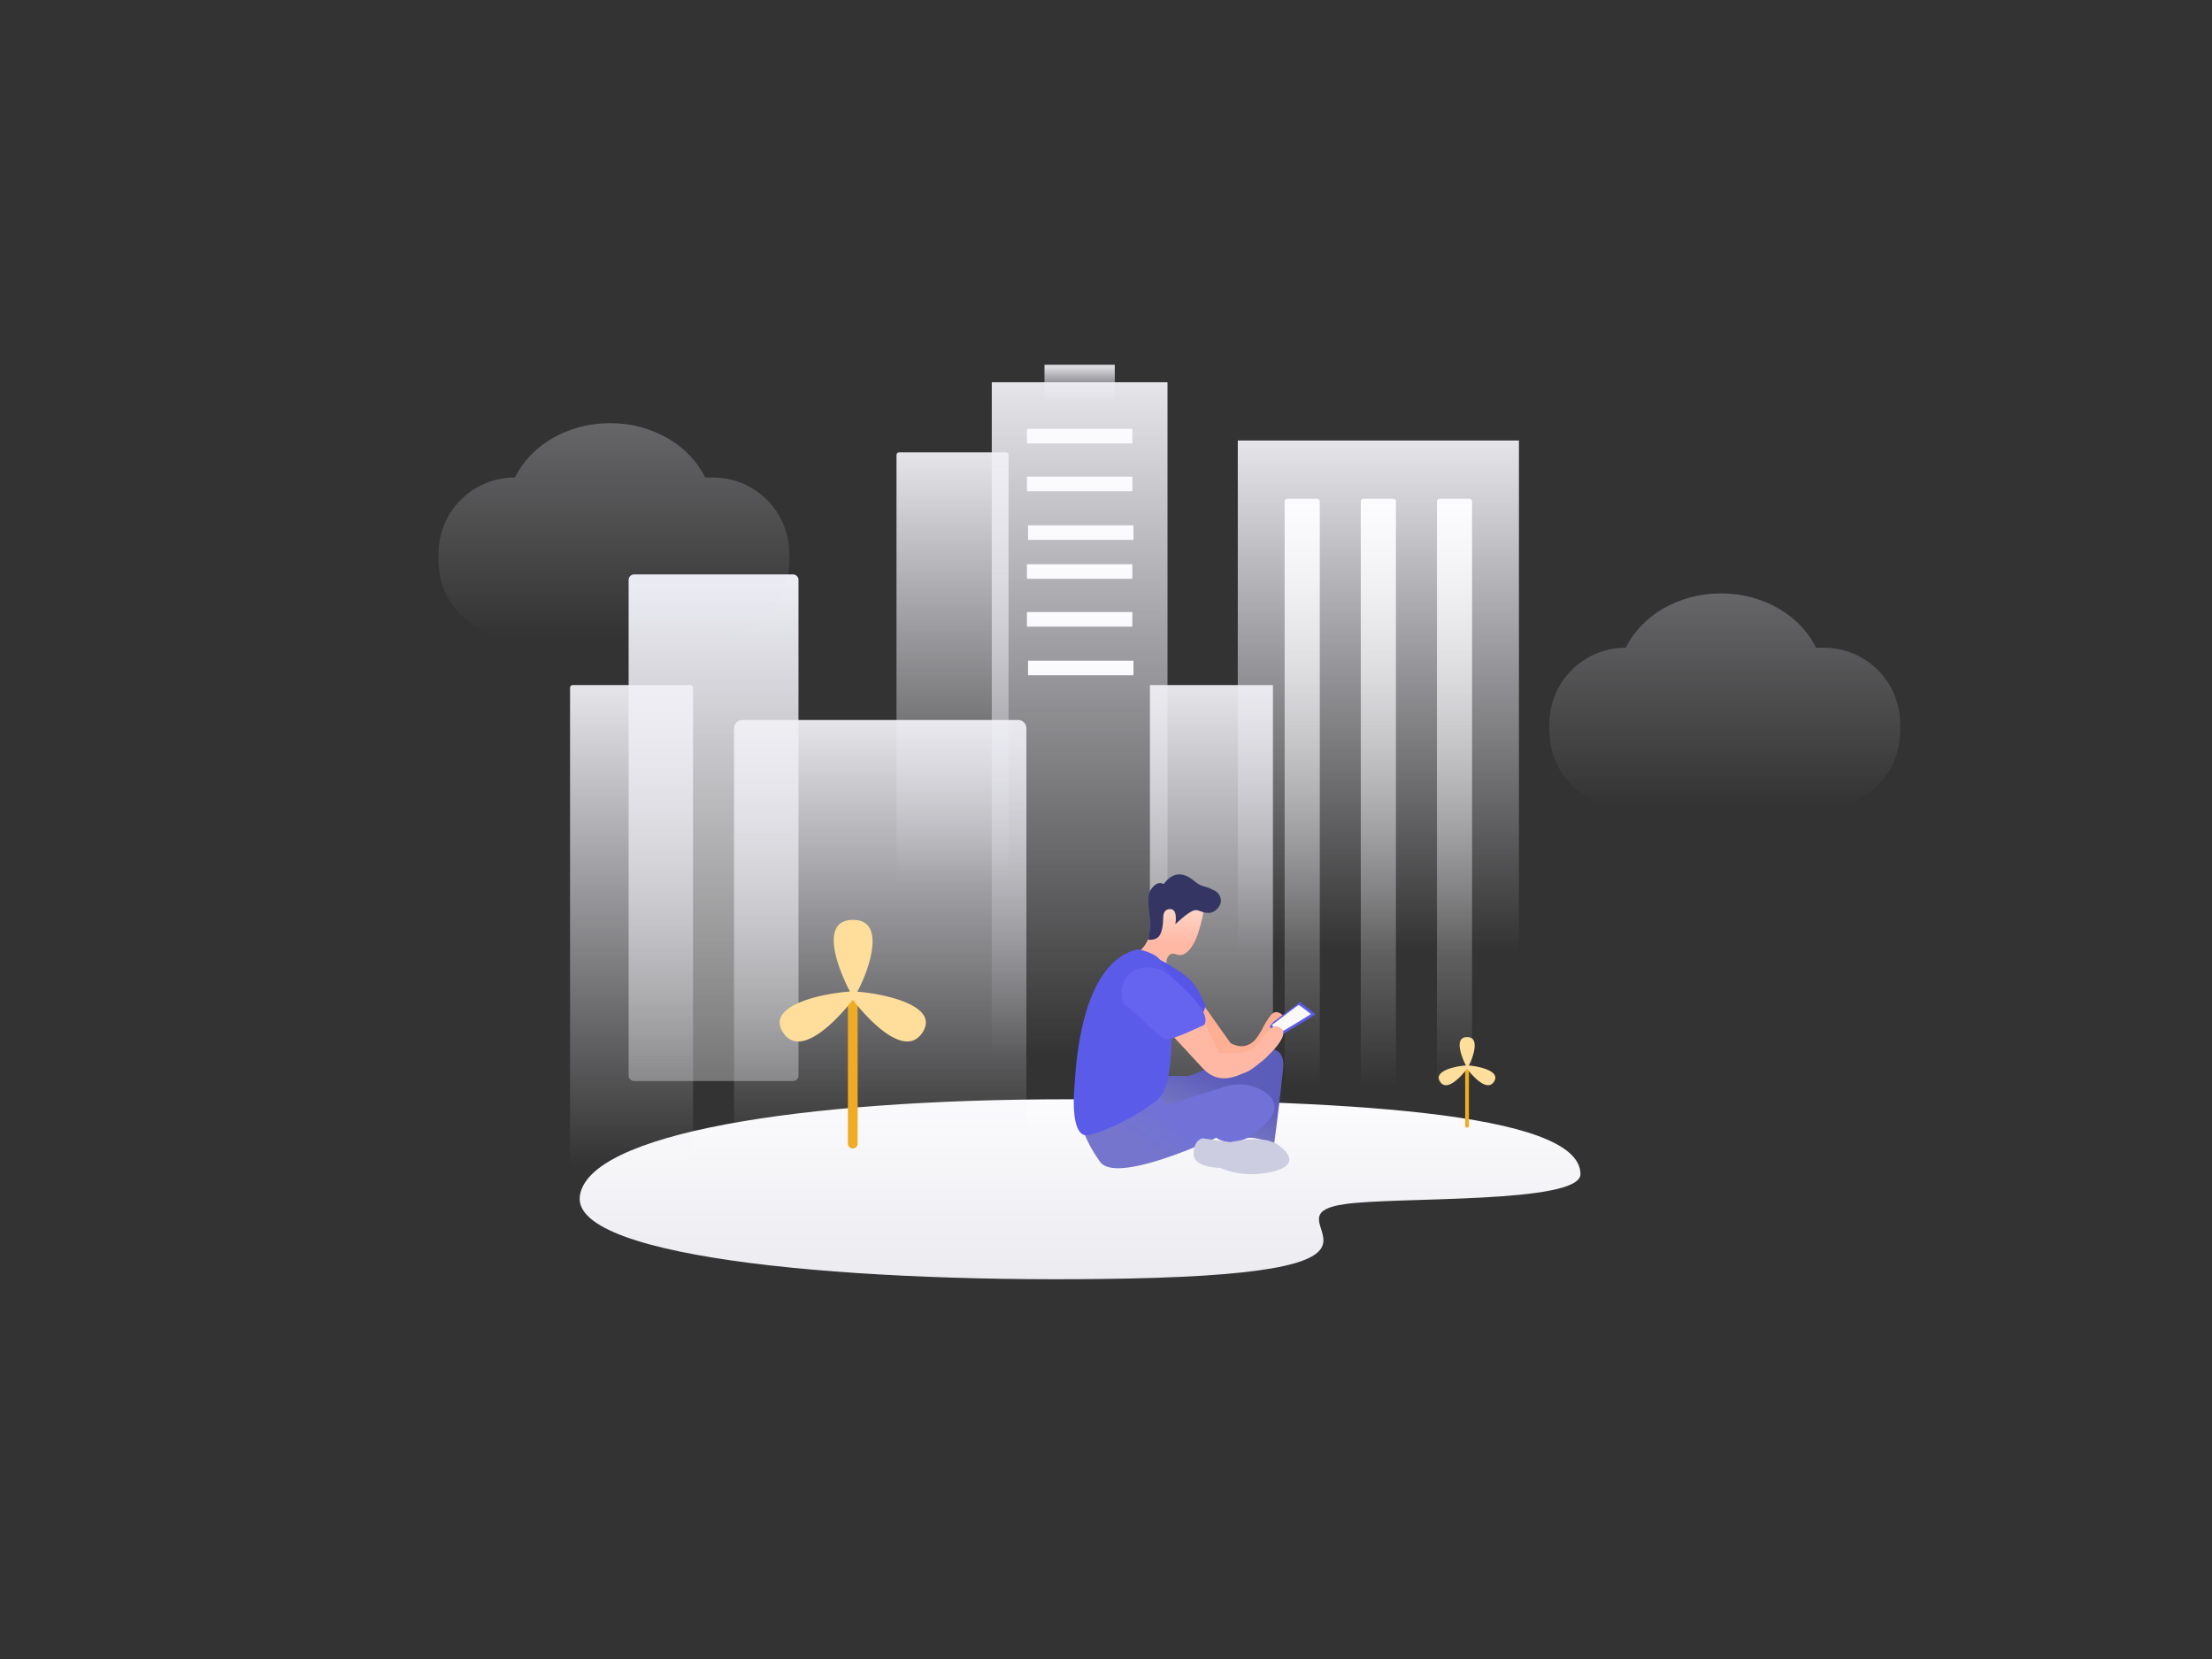
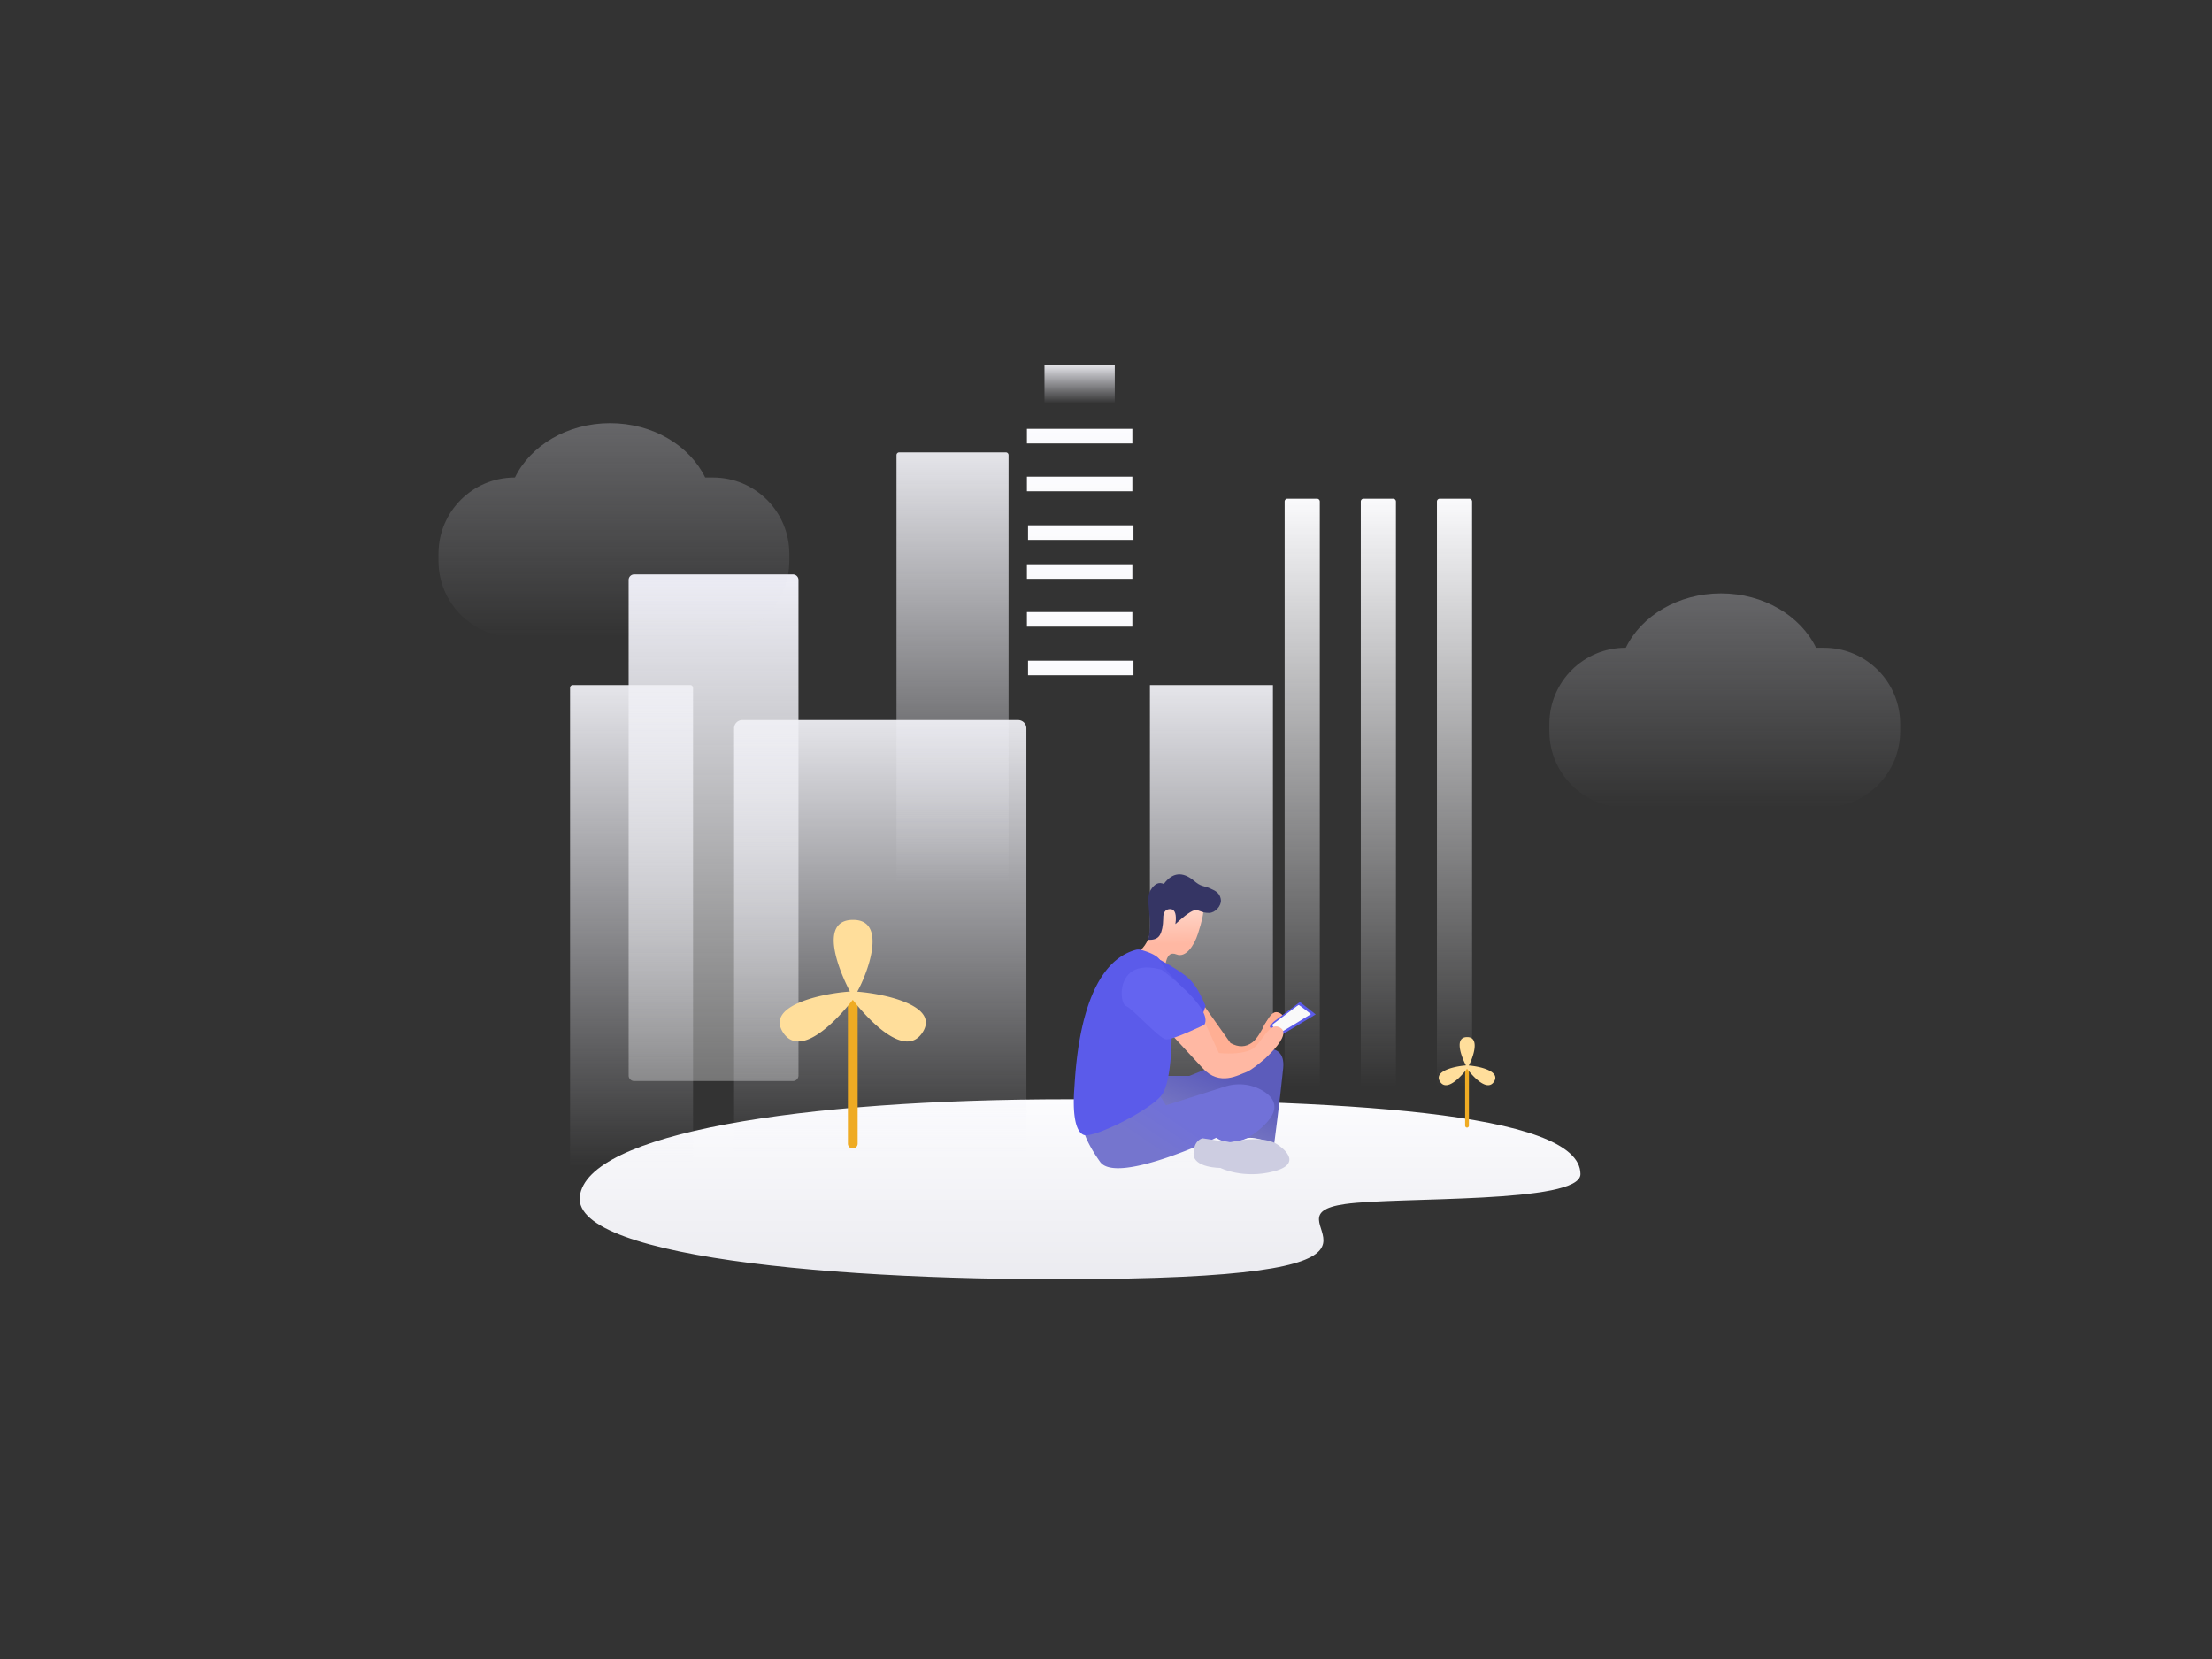
<svg xmlns="http://www.w3.org/2000/svg" viewBox="0 0 400 300" fill="none">
  <rect x="0" y="0" width="400" height="300" fill="#333333" stroke="none" />
  <path d="M285.797 212.321c0 5.393-33.055 4.072-42.538 5.408-15.905 2.241 18.356 12.345-39.395 13.475-48.309.945-100.331-3.465-99.018-14.842 1.313-11.377 39.736-17.579 88.395-17.579 48.66 0 92.556 2.21 92.556 13.538Z" fill="url(#a)" />
  <path opacity=".302" d="M311.2 107.306c7.754 0 14.4 4.058 17.199 9.829h1.437c7.609 0 13.776 6.168 13.776 13.776v1.321c0 7.608-6.167 13.776-13.776 13.776h-35.883c-7.609 0-13.777-6.168-13.777-13.776v-1.321c0-7.608 6.168-13.776 13.777-13.776h.049c2.799-5.771 9.445-9.829 17.198-9.829Z" fill="url(#b)" />
  <path d="M143.392 103.874h-28.716a1 1 0 0 0-1 1v89.614a1 1 0 0 0 1 1h28.716a1 1 0 0 0 1-1v-89.614a1 1 0 0 0-1-1Z" fill="url(#c)" />
  <path d="M184.104 130.2h-49.863a1.5 1.5 0 0 0-1.5 1.5v79.136a1.5 1.5 0 0 0 1.5 1.5h49.863a1.5 1.5 0 0 0 1.5-1.5V131.7a1.5 1.5 0 0 0-1.5-1.5Z" fill="url(#d)" />
  <path d="M181.879 81.798h-19.265a.5.5 0 0 0-.5.5v81.136a.5.5 0 0 0 .5.5h19.265a.5.5 0 0 0 .5-.5V82.298a.5.5 0 0 0-.5-.5Z" fill="url(#e)" />
  <path d="M124.827 123.882h-21.244a.5.5 0 0 0-.5.5v90.614a.5.5 0 0 0 .5.5h21.244a.5.5 0 0 0 .5-.5v-90.614a.5.5 0 0 0-.5-.5Z" fill="url(#f)" />
-   <path d="M274.673 79.654h-50.841v97.338h50.841V79.654Z" fill="url(#g)" />
  <path d="M238.16 90.185h-5.355a.5.5 0 0 0-.5.5V196.04a.5.5 0 0 0 .5.5h5.355a.5.5 0 0 0 .5-.5V90.685a.5.5 0 0 0-.5-.5Z" fill="url(#h)" />
  <path d="M251.93 90.185h-5.355a.5.5 0 0 0-.5.5V196.04a.5.5 0 0 0 .5.5h5.355a.5.5 0 0 0 .5-.5V90.685a.5.5 0 0 0-.5-.5Z" fill="url(#i)" />
  <path d="M265.699 90.185h-5.355a.5.5 0 0 0-.5.5V196.04a.5.5 0 0 0 .5.5h5.355a.5.5 0 0 0 .5-.5V90.685a.5.5 0 0 0-.5-.5Z" fill="url(#j)" />
-   <path d="M211.121 69.124h-31.776v128.47h31.776V69.124Z" fill="url(#k)" />
  <path d="M230.187 123.882h-22.243v91.614h22.243v-91.614Z" fill="url(#l)" />
  <path d="M204.766 77.548h-19.065v2.64h19.065v-2.64Z" fill="url(#m)" />
  <path d="M204.766 86.196h-19.065v2.638h19.065v-2.638Z" fill="url(#n)" />
  <path d="M204.968 94.992h-19.065v2.638h19.065v-2.638Z" fill="url(#o)" />
  <path d="M204.766 102.028h-19.065v2.639h19.065v-2.639Z" fill="url(#p)" />
  <path d="M204.766 110.676h-19.065v2.638h19.065v-2.638Z" fill="url(#q)" />
  <path d="M204.968 119.471h-19.065v2.639h19.065v-2.639Z" fill="url(#r)" />
  <path d="M201.589 65.965h-12.711v7.371h12.711v-7.371Z" fill="url(#s)" />
  <path fill-rule="evenodd" clip-rule="evenodd" d="M210.893 194.561h4.17l10.277-4.17s7.298-3.089 6.702 2.78c-.596 5.87-1.638 13.747-1.638 13.747s-3.277-1.545-5.064-1.081c-1.788.463-.596-9.422-.596-9.422s-14.596 7.259-15.936 6.333c-1.341-.927-1.639-7.414-1.639-7.414l3.724-.773Z" fill="url(#t)" />
  <path fill-rule="evenodd" clip-rule="evenodd" d="M210.774 174.305c.257-1.578.912-2.151 1.963-1.721 1.651.675 3.178-1.513 3.895-3.757 1.458-4.564 1.369-5.857-.711-6.707-2.079-.851-4.31-1.644-5.696.666-1.386 2.309-2.093 3.738-2.253 5.644-.16 1.906-1.646 3.559-2.346 3.809-.466.167 1.25.855 5.148 2.066Z" fill="url(#u)" />
  <path fill-rule="evenodd" clip-rule="evenodd" d="M207.602 169.94c1.005-3.754-.634-7.168.445-8.942.719-1.183 1.521-1.564 2.404-1.145 1.574-2.106 3.398-2.296 5.474-.568.521.434.976.775 1.612.944 1.139.303 1.039.33 1.774.655.966.428 1.389 1.058 1.468 1.888.097 1.02-1.034 2.304-2.136 2.304-1.406 0-1.589-.499-2.468-.496-.588.002-1.799.845-3.63 2.529l.082-.691c.069-1.408-.301-2.084-1.111-2.029-.809.055-1.197.631-1.165 1.728-.032 1.328-.234 2.314-.605 2.958-.37.645-1.085.933-2.144.865Z" fill="#353564" />
  <path d="m217.434 181.451 5.084 7.168c1.459.804 2.775.762 3.949-.124 1.761-1.329 2.816-5.472 4.289-5.472 1.472 0 2.074 2.221 2.074 2.221-.388 0-3.322 7.276-5.937 7.04-3.201-.29-7.578-1.492-7.826-1.898-.45-.736-5.4-7.656-5.4-7.656l3.767-1.279Z" fill="#FFAF94" />
  <path d="M209.335 173.323c2.911 1.576 4.83 2.822 5.758 3.737.997.984 1.966 2.586 2.905 4.807 0 0-.787 3.07-2.047 3.362-1.26.292-6.616-3.801-6.616-3.801v-8.105Z" fill="#5555E7" />
  <path fill-rule="evenodd" clip-rule="evenodd" d="m235.064 181.19-5.589 4.212c.867 1.493 1.429 2.18 1.687 2.063.387-.177 6.756-4.03 6.756-4.03l-2.854-2.245Z" fill="#5B5BEA" />
  <path fill-rule="evenodd" clip-rule="evenodd" d="M234.83 181.735c-.09.018-1.698 1.22-4.823 3.608.68.976 1.036 1.508 1.07 1.596.05.132 5.978-3.553 5.978-3.554 0 0-2.09-1.676-2.225-1.65Z" fill="#F9F9F9" />
  <path d="m217.534 184.16 2.884 6.258c2.383.209 4.274.034 5.673-.526 2.098-.839 3.326-5.567 5.556-3.955s-4.881 7.472-6.259 7.929c-1.378.456-4.806 2.668-7.919-.717-3.113-3.386-7.051-7.604-7.051-7.604l7.116-1.385Z" fill="#FFB8A3" />
  <path fill-rule="evenodd" clip-rule="evenodd" d="m209.063 197.021 1.788 2.855 10.674-3.385a8.334 8.334 0 0 1 6.987.85c1.863 1.183 3.056 3.06.373 5.839-5.365 5.558-8.942 2.554-8.942 2.554s-18.034 8.563-21.015 4.356c-2.981-4.206-3.13-6.309-3.13-6.309s11.476-7.21 13.265-6.76Z" fill="url(#v)" />
  <path d="M231.303 207.176s4.715 3.132-.884 4.623c-5.599 1.492-9.724-.596-9.724-.596s-4.862 0-4.862-2.535c0-2.536 1.62-2.834 1.62-2.834l5.01.746s6.041-1.641 8.84.596Z" fill="#CDCDE1" />
  <path fill-rule="evenodd" clip-rule="evenodd" d="M205.396 171.757a1.74 1.74 0 0 1 .909.002c.943.255 3.059.93 3.512 1.958.588 1.332 2.646 3.403 2.646 3.403s2.793 2.812 2.205 4.736c-.588 1.923-2.793 4.143-2.793 4.143s.182 9.258-1.764 11.967c-1.945 2.709-12.378 7.924-14.112 7.27-1.734-.654-2.006-4.561-1.734-8.318.272-3.756.986-22.396 11.131-25.161Z" fill="#5B5BEA" />
  <path fill-rule="evenodd" clip-rule="evenodd" d="M210.059 175.357s9.436 6.994 7.734 9.948c0 0-5.723 2.797-6.961 2.642-1.237-.156-6.033-5.596-7.27-6.062-1.238-.466-1.857-8.859 6.497-6.528Z" fill="#6464F0" />
  <path d="M229.855 185.322c.575-.735.864-1.469.646-1.639-.217-.17-.859.288-1.434 1.023-.574.736-.864 1.469-.646 1.639.217.17.86-.288 1.434-1.023Z" fill="#FFAF94" />
  <path d="M155.09 180.417a.881.881 0 0 0-1.762 0v26.385a.881.881 0 0 0 1.762 0v-26.385Z" fill="#EFAB23" />
  <path d="M154.277 166.342c6.322 0 2.525 9.828.744 12.981a.497.497 0 0 1 .051.011c4.383.323 14.89 2.372 11.79 7.299-3.194 5.078-10.101-2.529-12.653-5.835l-.062.082c-2.601 3.347-9.422 10.79-12.59 5.753-3.1-4.927 7.407-6.976 11.791-7.299.077-.02.195-.034.349-.041-1.692-3.186-5.946-12.951.58-12.951Z" fill="url(#w)" />
  <path d="M265.627 193.101a.34.34 0 1 0-.682 0v10.459a.341.341 0 0 0 .682 0v-10.459Z" fill="#EFAB23" />
  <path d="M265.312 187.537c2.448 0 .978 3.891.288 5.138l.019.004c1.696.128 5.765.939 4.565 2.89-1.236 2.01-3.91-1.002-4.898-2.31-.987 1.308-3.661 4.32-4.897 2.31-1.193-1.939 2.818-2.752 4.533-2.887l.032-.003a.706.706 0 0 1 .134-.016c-.654-1.259-2.302-5.126.224-5.126Z" fill="url(#x)" />
  <path opacity=".302" d="M110.319 76.52c7.754 0 14.4 4.058 17.199 9.83h1.437c7.608 0 13.776 6.167 13.776 13.776v1.32c0 7.608-6.168 13.776-13.776 13.776H93.071c-7.608 0-13.776-6.168-13.776-13.776v-1.32c0-7.609 6.168-13.777 13.776-13.777h.05c2.799-5.77 9.445-9.829 17.198-9.829Z" fill="url(#y)" />
  <defs>
    <linearGradient id="a" x1="195.309" y1="198.783" x2="195.309" y2="231.328" gradientUnits="userSpaceOnUse">
      <stop stop-color="#FCFCFE" />
      <stop offset="1" stop-color="#EBEBF0" />
    </linearGradient>
    <linearGradient id="b" x1="311.894" y1="107.306" x2="311.894" y2="146.008" gradientUnits="userSpaceOnUse">
      <stop stop-color="#DCDCE4" />
      <stop offset="1" stop-color="#DEDEE6" stop-opacity="0" />
    </linearGradient>
    <linearGradient id="c" x1="129.034" y1="195.488" x2="129.034" y2="103.874" gradientUnits="userSpaceOnUse">
      <stop stop-color="#FCFCFC" stop-opacity=".331" />
      <stop offset="1" stop-color="#EEEEF6" />
    </linearGradient>
    <linearGradient id="d" x1="159.173" y1="208.252" x2="159.173" y2="125.373" gradientUnits="userSpaceOnUse">
      <stop stop-color="#EEEEF7" stop-opacity="0" />
      <stop offset="1" stop-color="#F0F0F5" />
    </linearGradient>
    <linearGradient id="e" x1="172.246" y1="159.849" x2="172.246" y2="76.971" gradientUnits="userSpaceOnUse">
      <stop stop-color="#EEEEF7" stop-opacity="0" />
      <stop offset="1" stop-color="#F0F0F5" />
    </linearGradient>
    <linearGradient id="f" x1="114.205" y1="210.939" x2="114.205" y2="118.498" gradientUnits="userSpaceOnUse">
      <stop stop-color="#EEEEF7" stop-opacity="0" />
      <stop offset="1" stop-color="#F0F0F5" />
    </linearGradient>
    <linearGradient id="g" x1="249.252" y1="172.151" x2="249.252" y2="73.934" gradientUnits="userSpaceOnUse">
      <stop stop-color="#EEEEF7" stop-opacity="0" />
      <stop offset="1" stop-color="#F0F0F5" />
    </linearGradient>
    <linearGradient id="h" x1="249.752" y1="196.541" x2="249.752" y2="88.594" gradientUnits="userSpaceOnUse">
      <stop stop-color="#FBFBFF" stop-opacity="0" />
      <stop offset="1" stop-color="#FDFDFF" />
    </linearGradient>
    <linearGradient id="i" x1="263.521" y1="196.541" x2="263.521" y2="88.594" gradientUnits="userSpaceOnUse">
      <stop stop-color="#FBFBFF" stop-opacity="0" />
      <stop offset="1" stop-color="#FDFDFF" />
    </linearGradient>
    <linearGradient id="j" x1="277.291" y1="196.541" x2="277.291" y2="88.594" gradientUnits="userSpaceOnUse">
      <stop stop-color="#FBFBFF" stop-opacity="0" />
      <stop offset="1" stop-color="#FDFDFF" />
    </linearGradient>
    <linearGradient id="k" x1="195.233" y1="191.205" x2="195.233" y2="61.574" gradientUnits="userSpaceOnUse">
      <stop stop-color="#EEEEF7" stop-opacity="0" />
      <stop offset="1" stop-color="#F0F0F5" />
    </linearGradient>
    <linearGradient id="l" x1="219.065" y1="210.939" x2="219.065" y2="118.498" gradientUnits="userSpaceOnUse">
      <stop stop-color="#EEEEF7" stop-opacity="0" />
      <stop offset="1" stop-color="#F0F0F5" />
    </linearGradient>
    <linearGradient id="m" x1="195.233" y1="77.548" x2="195.233" y2="80.187" gradientUnits="userSpaceOnUse">
      <stop stop-color="#FCFCFF" />
      <stop offset="1" stop-color="#FAFAFC" />
    </linearGradient>
    <linearGradient id="n" x1="195.233" y1="86.196" x2="195.233" y2="88.834" gradientUnits="userSpaceOnUse">
      <stop stop-color="#FCFCFF" />
      <stop offset="1" stop-color="#FAFAFC" />
    </linearGradient>
    <linearGradient id="o" x1="195.436" y1="94.992" x2="195.436" y2="97.63" gradientUnits="userSpaceOnUse">
      <stop stop-color="#FCFCFF" />
      <stop offset="1" stop-color="#FAFAFC" />
    </linearGradient>
    <linearGradient id="p" x1="195.233" y1="102.028" x2="195.233" y2="104.667" gradientUnits="userSpaceOnUse">
      <stop stop-color="#FCFCFF" />
      <stop offset="1" stop-color="#FAFAFC" />
    </linearGradient>
    <linearGradient id="q" x1="195.233" y1="110.676" x2="195.233" y2="113.314" gradientUnits="userSpaceOnUse">
      <stop stop-color="#FCFCFF" />
      <stop offset="1" stop-color="#FAFAFC" />
    </linearGradient>
    <linearGradient id="r" x1="195.436" y1="119.471" x2="195.436" y2="122.11" gradientUnits="userSpaceOnUse">
      <stop stop-color="#FCFCFF" />
      <stop offset="1" stop-color="#FAFAFC" />
    </linearGradient>
    <linearGradient id="s" x1="195.233" y1="72.97" x2="195.233" y2="65.532" gradientUnits="userSpaceOnUse">
      <stop stop-color="#EEEEF7" stop-opacity="0" />
      <stop offset="1" stop-color="#F0F0F5" />
    </linearGradient>
    <linearGradient id="t" x1="212.909" y1="202.049" x2="216.69" y2="193.129" gradientUnits="userSpaceOnUse">
      <stop stop-color="#7878C3" />
      <stop offset="1" stop-color="#5C5CBB" />
    </linearGradient>
    <linearGradient id="u" x1="213.383" y1="164.932" x2="213.525" y2="170.626" gradientUnits="userSpaceOnUse">
      <stop stop-color="#FFD2C4" />
      <stop offset="1" stop-color="#FFB8A3" />
    </linearGradient>
    <linearGradient id="v" x1="203.784" y1="204.982" x2="207.933" y2="198.826" gradientUnits="userSpaceOnUse">
      <stop stop-color="#7575CE" />
      <stop offset="1" stop-color="#7171D8" />
    </linearGradient>
    <linearGradient id="y" x1="111.013" y1="76.52" x2="111.013" y2="115.222" gradientUnits="userSpaceOnUse">
      <stop stop-color="#DCDCE4" />
      <stop offset="1" stop-color="#DEDEE6" stop-opacity="0" />
    </linearGradient>
    <radialGradient id="w" cx="0" cy="0" r="1" gradientUnits="userSpaceOnUse" gradientTransform="rotate(-120.103 114.607 32.227) scale(14.491 11.152)">
      <stop stop-color="#F8B837" />
      <stop offset="1" stop-color="#FFDE9B" />
    </radialGradient>
    <radialGradient id="x" cx="0" cy="0" r="1" gradientUnits="userSpaceOnUse" gradientTransform="matrix(-2.813 -4.853 3.849 -2.232 261.4 180.463)">
      <stop stop-color="#F8B837" />
      <stop offset="1" stop-color="#FFDE9B" />
    </radialGradient>
  </defs>
</svg>